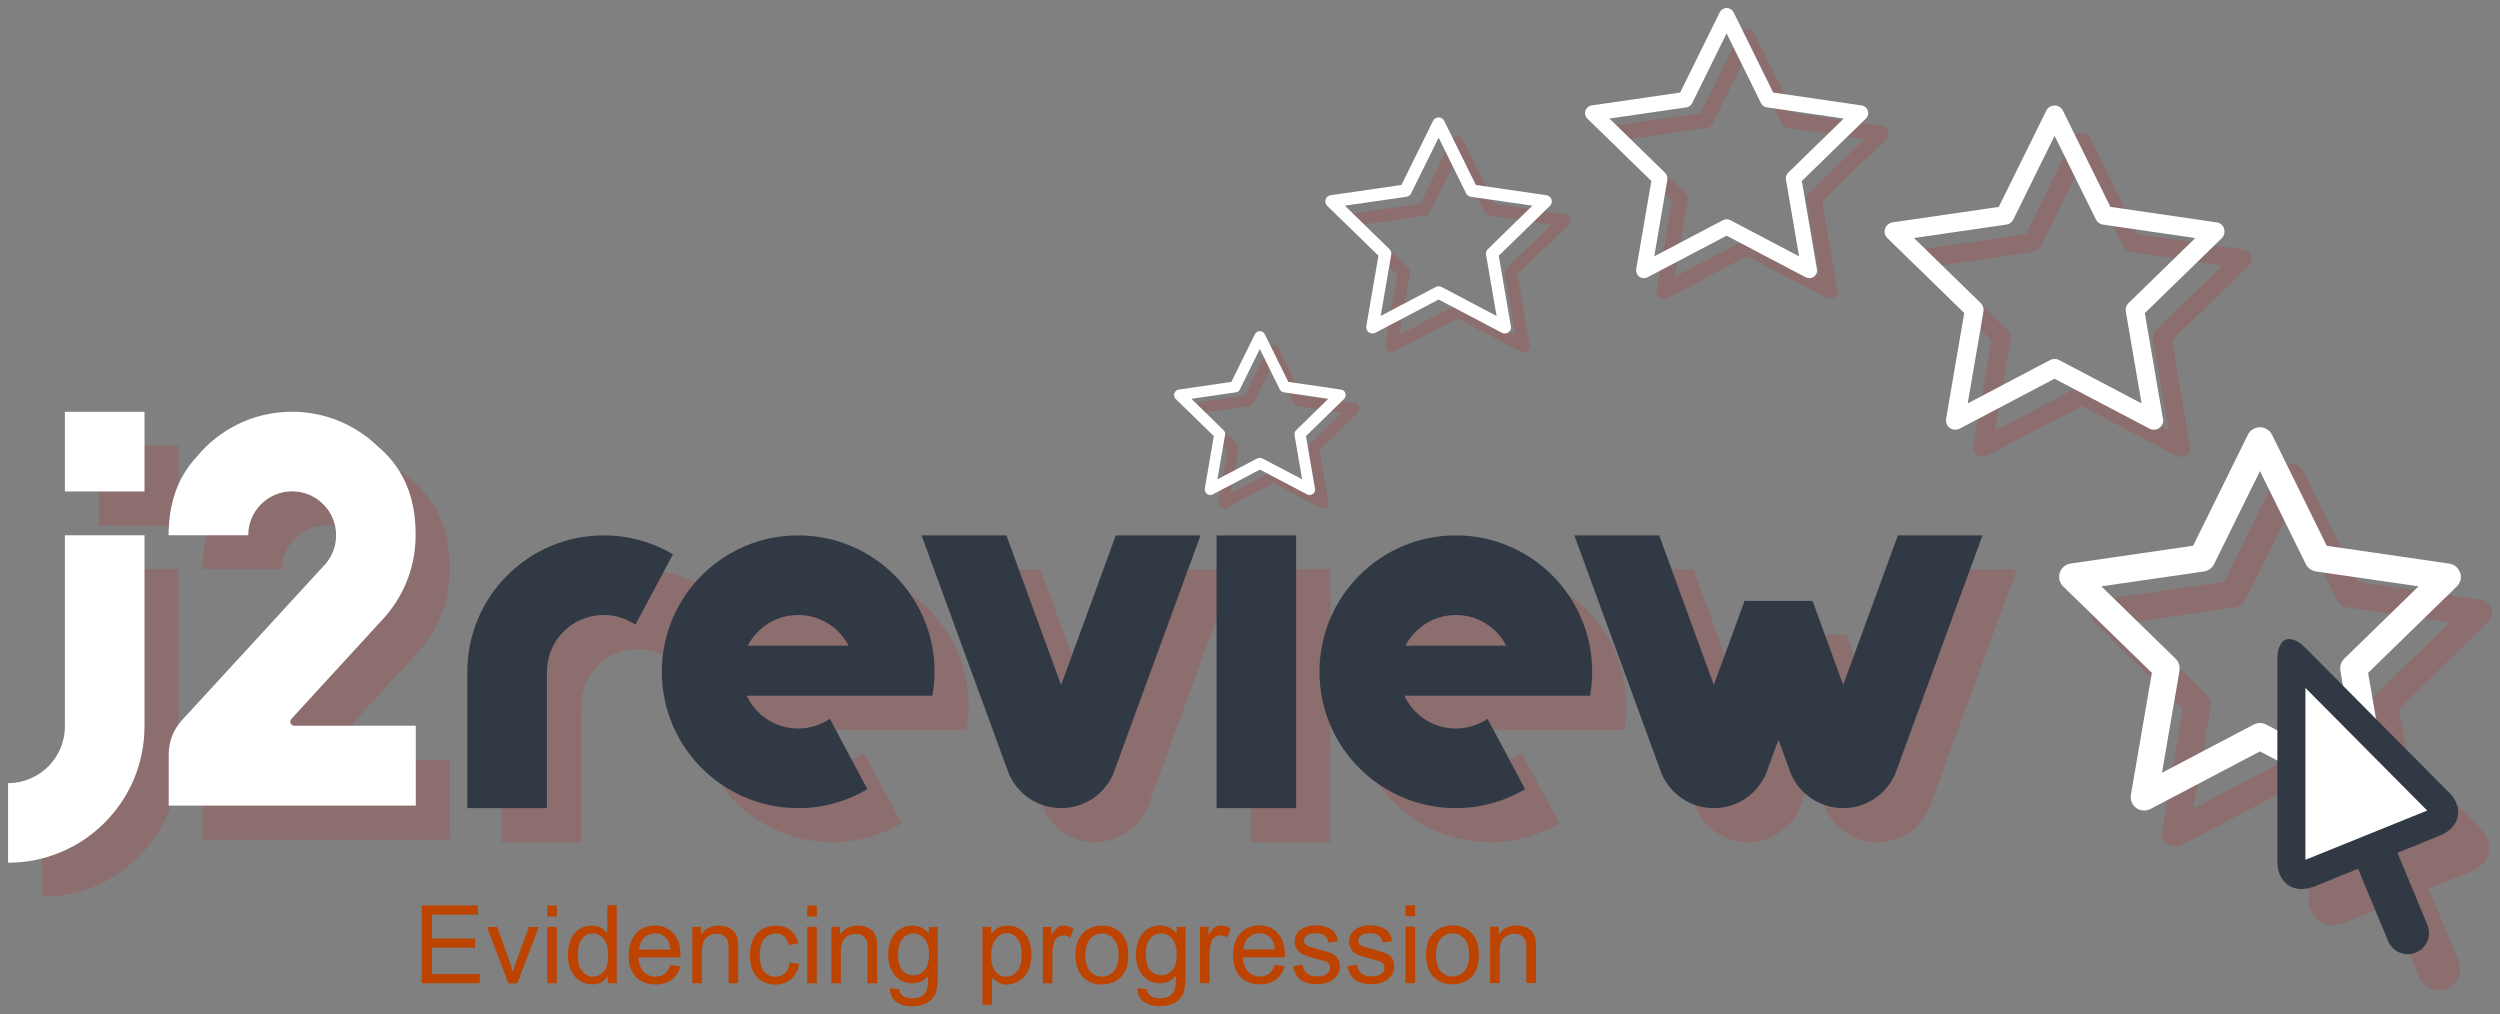
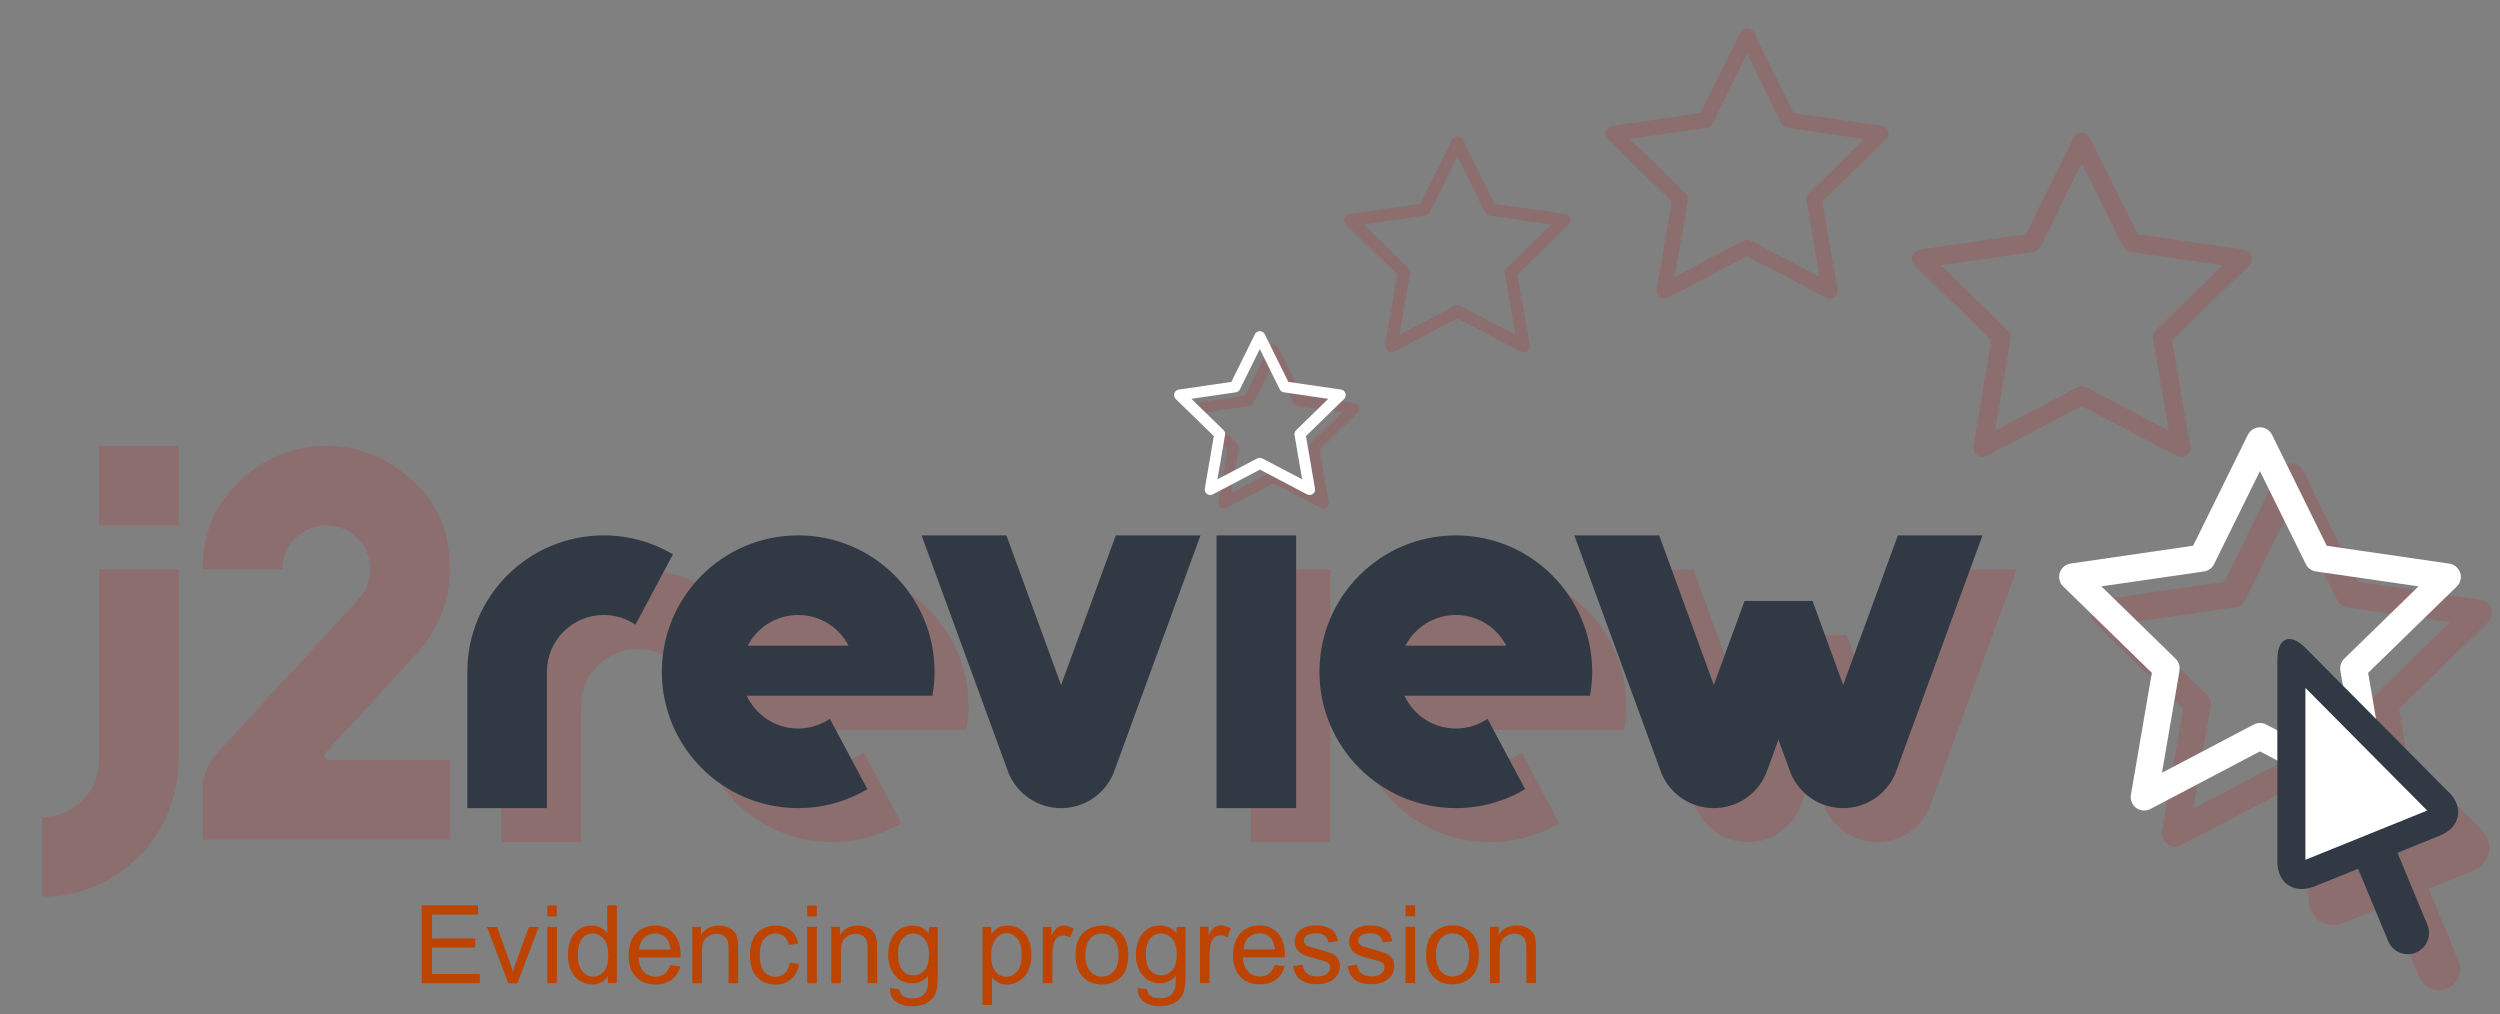
<svg xmlns="http://www.w3.org/2000/svg" id="Layer_1" data-name="Layer 1" viewBox="0 0 308.99 125.36">
  <rect x="0" y="0" width="308.99" height="125.36" fill="#808080" stroke="none" />
  <defs>
    <style>      .cls-1 {        fill: #fff;      }      .cls-2 {        fill: #bc4300;      }      .cls-3 {        fill: #c1272d;      }      .cls-4 {        fill: #313a44;      }      .cls-5 {        opacity: .2;      }    </style>
  </defs>
  <g class="cls-5">
    <path class="cls-3" d="m41.42,91.77l10.18-11.1.04-.04.03-.03h0c2.11-2.35,3.51-5.36,3.84-8.68.06-.54.08-1.09.08-1.68,0-4.4-1.41-7.89-4.23-10.47-.15-.14-.3-.27-.46-.4-2.74-2.64-6.47-4.27-10.58-4.27-4.75,0-8.99,2.16-11.78,5.56-2.32,2.48-3.48,5.71-3.48,9.71h9.84c0-3,2.43-5.43,5.43-5.43s5.43,2.43,5.43,5.43c0,1.34-.48,2.56-1.28,3.51l-17.74,19.31-.03.03c-1.02,1.12-1.64,2.61-1.64,4.24v6.32h30.54v-9.87h-15.01c-.28,0-.5-.22-.5-.5,0-.13.05-.25.13-.34l1.2-1.31Z" />
    <path class="cls-3" d="m12.23,93.98c0,3.88-3.14,7.02-7.02,7.02v9.84c9.31,0,16.86-7.55,16.86-16.86v-.05s0-.02,0-.02v-23.54h-9.84v23.6Z" />
    <rect class="cls-3" x="12.23" y="55.12" width="9.84" height="9.84" />
    <path class="cls-3" d="m78.84,70.38c-9.31,0-16.86,7.55-16.86,16.86v16.85h9.84v-16.85c0-3.88,3.14-7.02,7.02-7.02,1.45,0,2.8.44,3.92,1.2l4.64-8.7c-2.51-1.48-5.43-2.34-8.56-2.34Z" />
    <path class="cls-3" d="m102.86,70.38c-9.31,0-16.85,7.55-16.85,16.86s7.55,16.85,16.85,16.85c3.13,0,6.05-.85,8.56-2.34l-4.64-8.7c-1.12.75-2.47,1.2-3.92,1.2-2.82,0-5.24-1.66-6.35-4.05h22.94c.17-.96.27-1.95.27-2.96,0-9.31-7.55-16.86-16.86-16.86Zm-6.23,13.63c1.17-2.25,3.52-3.79,6.23-3.79s5.06,1.54,6.23,3.79h-12.46Z" />
    <path class="cls-3" d="m184.16,70.38c-9.31,0-16.86,7.55-16.86,16.86s7.55,16.85,16.86,16.85c3.12,0,6.05-.85,8.56-2.34l-4.64-8.7c-1.12.75-2.47,1.2-3.92,1.2-2.82,0-5.24-1.66-6.36-4.05h22.94c.17-.96.27-1.95.27-2.96,0-9.31-7.55-16.86-16.85-16.86Zm-6.23,13.63c1.17-2.25,3.52-3.79,6.23-3.79s5.06,1.54,6.23,3.79h-12.46Z" />
-     <path class="cls-3" d="m135.36,88.86l-6.75-18.48h-10.49l10.51,28.7.29.79c1.08,2.48,3.56,4.22,6.45,4.22s5.34-1.72,6.43-4.2l.31-.84,10.49-28.67h-10.47l-6.76,18.48Z" />
    <polygon class="cls-3" points="154.58 104.09 164.42 104.09 164.42 93.94 164.42 93.92 164.42 70.38 154.58 70.38 154.58 104.09" />
    <path class="cls-3" d="m232.03,88.86l-2.75-7.54-1.04-2.84h-8.4l-3.8,10.38-6.75-18.48h-10.49l10.51,28.7.29.79c1.08,2.48,3.56,4.22,6.44,4.22s5.34-1.72,6.43-4.2l.31-.84,1.25-3.41,1.26,3.44.29.79c1.08,2.48,3.56,4.22,6.44,4.22s5.34-1.72,6.43-4.2l.31-.84,10.49-28.67h-10.47l-6.76,18.48Z" />
    <path class="cls-3" d="m297.5,93.3l-.97-5.67,10.96-10.68c.45-.44.62-1.1.42-1.7-.19-.59-.72-1.04-1.34-1.13l-15.14-2.2-6.77-13.73c-.28-.56-.86-.92-1.49-.92s-1.21.36-1.49.92l-6.77,13.72-15.14,2.2c-.62.09-1.15.53-1.34,1.13-.19.6-.03,1.27.42,1.7l10.96,10.68-2.59,15.08c-.11.62.16,1.26.66,1.62.51.37,1.19.42,1.75.13l13.54-7.12,2.15,1.13v12.43c0,2.13,1.25,3.44,3,3.44.5,0,1.04-.11,1.61-.33l5.37-2.17,3.72,8.95c.42,1.01,1.4,1.61,2.42,1.61.34,0,.68-.07,1.02-.21,1.34-.56,1.97-2.1,1.4-3.44l-3.69-8.89,5.23-2.12c2.53-1.02,3.03-3.45,1.11-5.39l-9-9.06Zm-3.91-7.44c-.39.38-.57.93-.48,1.47l.32,1.87-4.62-4.65c-.75-.76-1.45-1.12-2.02-1.12-.9,0-1.48.89-1.48,2.56v8.72l-1.37-.72c-.24-.13-.51-.19-.77-.19s-.53.07-.77.19l-11.34,5.96,2.17-12.63c.09-.54-.09-1.09-.48-1.47l-9.17-8.94,12.68-1.84c.54-.08,1.01-.42,1.25-.91l5.67-11.49,5.67,11.49c.24.49.71.83,1.25.91l12.68,1.84-9.18,8.94ZM232.62,15.56l-10.93-1.59-4.89-9.91c-.16-.33-.5-.54-.86-.54s-.7.21-.86.54l-4.89,9.91-10.93,1.59c-.36.05-.66.3-.78.65-.11.35-.02.73.24.98l7.91,7.71-1.87,10.89c-.06.36.09.73.38.94.3.22.69.24,1.01.07l9.78-5.14,9.78,5.14c.14.08.29.11.45.11h0c.53,0,.96-.43.96-.96l-.05-.3-1.84-10.75,7.91-7.71c.26-.25.36-.63.24-.98-.11-.35-.41-.6-.77-.65Zm-9.08,8.33c-.23.22-.33.53-.27.85l1.62,9.47-8.5-4.47c-.14-.07-.29-.11-.45-.11s-.31.03-.45.11l-8.5,4.47,1.62-9.47c.05-.31-.05-.63-.28-.85l-6.88-6.71,9.51-1.38c.31-.05.58-.24.72-.53l4.25-8.62,4.25,8.62c.14.28.41.48.72.53l9.51,1.38-6.88,6.71Zm-30.07,2.57l-8.74-1.27-3.91-7.92c-.13-.26-.4-.43-.69-.43s-.56.16-.69.43l-3.91,7.92-8.75,1.27c-.29.04-.53.24-.62.52-.09.28-.02.58.2.79l6.33,6.17-1.5,8.71c-.05.29.07.58.31.75.24.17.55.19.81.06l7.82-4.11,7.82,4.11c.11.06.24.09.36.09h0c.42,0,.77-.34.77-.77l-.04-.24-1.48-8.6,6.33-6.17c.21-.21.28-.51.19-.79-.09-.28-.33-.48-.62-.52Zm-7.26,6.66c-.18.18-.27.43-.22.68l1.3,7.58-6.8-3.58c-.11-.06-.24-.09-.36-.09s-.25.03-.36.09l-6.8,3.58,1.3-7.58c.05-.25-.04-.5-.22-.68l-5.51-5.37,7.61-1.1c.25-.04.47-.19.58-.42l3.4-6.89,3.4,6.89c.11.23.33.38.58.42l7.61,1.1-5.5,5.37Zm92.04-1.49c-.13-.42-.49-.72-.93-.78l-13.12-1.91-5.87-11.89c-.19-.39-.59-.64-1.03-.64s-.84.25-1.03.64l-5.87,11.89-13.12,1.91c-.43.07-.8.37-.93.78-.14.42-.02.88.29,1.18l9.49,9.25-2.24,13.07c-.07.43.1.87.46,1.13.35.26.82.29,1.21.09l11.73-6.17,11.74,6.17c.17.09.35.13.53.13h.01c.64,0,1.15-.52,1.15-1.15,0-.12-.02-.24-.06-.36l-2.21-12.9,9.5-9.25c.31-.31.43-.76.29-1.18Zm-11.82,9.21c-.27.27-.4.64-.33,1.02l1.95,11.37-10.21-5.37c-.17-.09-.35-.13-.54-.13s-.37.05-.54.13l-10.2,5.37,1.95-11.37c.06-.37-.06-.75-.33-1.02l-8.26-8.05,11.41-1.66c.37-.05.7-.29.87-.63l5.1-10.34,5.11,10.34c.17.34.49.58.87.63l11.41,1.66-8.26,8.05Zm-99,8.99l-6.51-.95-2.91-5.89c-.11-.23-.35-.38-.61-.38s-.5.15-.61.38l-2.91,5.89-6.5.95c-.26.04-.47.22-.55.46-.08.24-.01.52.17.7l4.71,4.59-1.11,6.48c-.05.26.06.52.27.67.12.09.26.13.4.13.11,0,.22-.03.32-.08l5.82-3.06,5.84,3.07.27.07h.03c.38,0,.68-.3.68-.7l-1.13-6.58,4.71-4.59c.18-.18.25-.45.17-.7-.08-.25-.29-.43-.55-.46Zm-5.54,5.03c-.16.15-.23.38-.2.6l.94,5.47-4.94-2.59-.29-.07-.32.08-4.92,2.58.94-5.47c.04-.22-.03-.44-.19-.6l-3.98-3.88,5.49-.8c.22-.03.41-.17.51-.37l2.46-4.98,2.46,4.98c.1.2.29.34.51.37l5.49.8-3.97,3.88Z" />
  </g>
  <g>
-     <path class="cls-1" d="m35.87,89.21c0-.13.05-.25.13-.34l1.2-1.31,10.18-11.1.04-.04.03-.03h0c2.11-2.35,3.51-5.36,3.84-8.68.06-.54.08-1.09.08-1.68,0-4.4-1.41-7.89-4.23-10.47-.15-.14-.3-.27-.46-.4-2.74-2.64-6.47-4.27-10.58-4.27-4.75,0-8.99,2.16-11.78,5.56-2.32,2.48-3.48,5.71-3.48,9.71h9.84c0-3,2.43-5.43,5.43-5.43s5.43,2.43,5.43,5.43c0,1.34-.48,2.56-1.28,3.51l-17.74,19.31-.03.03c-1.02,1.12-1.64,2.61-1.64,4.24v6.32h30.54v-9.87h-15.01c-.28,0-.5-.22-.5-.5Zm-27.85.56c0,3.88-3.14,7.02-7.02,7.02v9.84c9.31,0,16.86-7.55,16.86-16.86v-.05s0-.02,0-.02v-23.54h-9.84v23.6Zm0-29.03h9.84v-9.84h-9.84v9.84Z" />
    <path class="cls-4" d="m98.65,66.17c-9.31,0-16.85,7.55-16.85,16.86s7.55,16.85,16.85,16.85c3.13,0,6.05-.85,8.56-2.34l-4.64-8.7c-1.12.75-2.47,1.2-3.92,1.2-2.82,0-5.24-1.66-6.35-4.05h22.94c.17-.96.27-1.95.27-2.96,0-9.31-7.55-16.86-16.86-16.86Zm-6.23,13.63c1.17-2.25,3.52-3.79,6.23-3.79s5.06,1.54,6.23,3.79h-12.46Zm87.52-13.63c-9.31,0-16.86,7.55-16.86,16.86s7.55,16.85,16.86,16.85c3.12,0,6.05-.85,8.56-2.34l-4.64-8.7c-1.12.75-2.47,1.2-3.92,1.2-2.82,0-5.24-1.66-6.36-4.05h22.94c.17-.96.27-1.95.27-2.96,0-9.31-7.55-16.86-16.85-16.86Zm-6.23,13.63c1.17-2.25,3.52-3.79,6.23-3.79s5.06,1.54,6.23,3.79h-12.46Zm-99.09-13.63c-9.31,0-16.86,7.55-16.86,16.86v16.85h9.84v-16.85c0-3.88,3.14-7.02,7.02-7.02,1.45,0,2.8.44,3.92,1.2l4.64-8.7c-2.51-1.48-5.43-2.34-8.56-2.34Zm75.74,33.71h9.84v-10.15s0-.02,0-.02v-23.54h-9.84v33.71Zm-19.22-15.23l-6.75-18.48h-10.49l10.51,28.7.29.79c1.08,2.48,3.56,4.22,6.45,4.22s5.34-1.72,6.43-4.2l.31-.84,10.49-28.67h-10.47l-6.76,18.48Zm103.43-18.48l-6.76,18.48-2.75-7.54-1.04-2.84h-8.4l-3.8,10.38-6.75-18.48h-10.49l10.51,28.7.29.79c1.08,2.48,3.56,4.22,6.44,4.22s5.34-1.72,6.43-4.2l.31-.84,1.25-3.41,1.26,3.44.29.79c1.08,2.48,3.56,4.22,6.44,4.22s5.34-1.72,6.43-4.2l.31-.84,10.49-28.67h-10.47Z" />
    <path class="cls-1" d="m304.06,70.79c-.19-.59-.72-1.04-1.34-1.13l-15.14-2.2-6.77-13.73c-.28-.56-.86-.92-1.49-.92s-1.21.36-1.49.92l-6.77,13.72-15.14,2.2c-.62.09-1.15.53-1.34,1.13-.19.6-.03,1.27.42,1.7l10.96,10.68-2.59,15.08c-.11.62.16,1.26.66,1.62.51.37,1.19.42,1.75.13l13.54-7.12,13.55,7.12c.23.13.5.19.77.19h.01c.92,0,1.66-.74,1.66-1.66,0-.18-.03-.36-.07-.47l-2.55-14.89,10.96-10.68c.45-.44.62-1.1.42-1.7Zm-34.69,12.09c.09-.54-.09-1.09-.48-1.47l-9.17-8.94,12.68-1.84c.54-.08,1.01-.42,1.25-.91l5.67-11.49,5.67,11.49c.24.49.71.83,1.25.91l12.68,1.84-9.18,8.94c-.39.38-.57.93-.48,1.47l2.17,12.63-11.34-5.96c-.24-.13-.51-.19-.77-.19s-.53.07-.77.19l-11.34,5.96,2.17-12.63Z" />
-     <path class="cls-1" d="m230.09,13.03l-10.93-1.59-4.89-9.91c-.16-.33-.5-.54-.86-.54s-.7.21-.86.54l-4.89,9.91-10.93,1.59c-.36.05-.66.3-.78.65-.11.35-.02.73.24.98l7.91,7.71-1.87,10.89c-.06.36.09.73.38.94.3.22.69.24,1.01.07l9.78-5.14,9.78,5.14c.14.08.29.11.45.11h0c.53,0,.96-.43.96-.96l-.05-.3-1.84-10.75,7.91-7.71c.26-.25.36-.63.24-.98-.11-.35-.41-.6-.77-.65Zm-9.08,8.33c-.23.22-.33.53-.27.85l1.62,9.47-8.5-4.47c-.14-.07-.29-.11-.45-.11s-.31.03-.45.11l-8.5,4.47,1.62-9.47c.05-.31-.05-.63-.28-.85l-6.88-6.71,9.51-1.38c.31-.05.58-.24.72-.53l4.25-8.62,4.25,8.62c.14.28.41.48.72.53l9.51,1.38-6.88,6.71Zm-29.86,2.77l-8.74-1.27-3.91-7.92c-.13-.26-.4-.43-.69-.43s-.56.16-.69.43l-3.91,7.92-8.75,1.27c-.29.04-.53.24-.62.52-.09.28-.02.58.2.79l6.33,6.17-1.5,8.71c-.05.29.07.58.31.75.24.17.55.19.81.06l7.82-4.11,7.82,4.11c.11.06.24.09.36.09h0c.42,0,.77-.34.77-.77l-.04-.24-1.48-8.6,6.33-6.17c.21-.21.28-.51.19-.79-.09-.28-.33-.48-.62-.52Zm-7.26,6.66c-.18.18-.27.43-.22.68l1.3,7.58-6.8-3.58c-.11-.06-.24-.09-.36-.09s-.25.03-.36.09l-6.8,3.58,1.3-7.58c.05-.25-.04-.5-.22-.68l-5.51-5.37,7.61-1.1c.25-.04.47-.19.58-.42l3.4-6.89,3.4,6.89c.11.23.33.38.58.42l7.61,1.1-5.5,5.37Zm91-2.53c-.13-.42-.49-.72-.93-.78l-13.12-1.91-5.87-11.89c-.19-.39-.59-.64-1.03-.64s-.84.25-1.03.64l-5.87,11.89-13.12,1.91c-.43.07-.8.37-.93.78-.14.42-.02.88.29,1.18l9.49,9.25-2.24,13.07c-.07.43.1.87.46,1.13.35.26.82.29,1.21.09l11.73-6.17,11.74,6.17c.17.09.35.13.53.13h.01c.64,0,1.15-.52,1.15-1.15,0-.12-.02-.24-.06-.36l-2.21-12.9,9.5-9.25c.31-.31.43-.76.29-1.18Zm-11.82,9.21c-.27.27-.4.64-.33,1.02l1.95,11.37-10.21-5.37c-.17-.09-.35-.13-.54-.13s-.37.05-.54.13l-10.2,5.37,1.95-11.37c.06-.37-.06-.75-.33-1.02l-8.26-8.05,11.41-1.66c.37-.05.7-.29.87-.63l5.1-10.34,5.11,10.34c.17.34.49.58.87.63l11.41,1.66-8.26,8.05Z" />
    <path class="cls-1" d="m285.48,81.94c-1.73-1.74-3.14-1.16-3.14,1.3v22.36c0,2.45,1.86,3.71,4.14,2.79l13.89-5.62c2.28-.92,2.72-3.1.99-4.84l-15.88-15.99Z" />
    <path class="cls-4" d="m302.65,97.91l-17.68-17.81c-.75-.76-1.45-1.12-2.02-1.12-.9,0-1.48.89-1.48,2.56v24.9c0,2.13,1.25,3.44,3,3.44.5,0,1.04-.11,1.61-.33l5.37-2.17,3.72,8.95c.42,1.01,1.4,1.61,2.42,1.61.34,0,.68-.07,1.02-.21,1.34-.56,1.97-2.1,1.4-3.44l-3.69-8.89,5.23-2.12c2.53-1.02,3.03-3.45,1.11-5.39Zm-17.71,8.35v-21.24l15.05,15.16-15.05,6.09Z" />
    <path class="cls-1" d="m166.29,48.61c-.08-.25-.29-.43-.55-.46l-6.51-.95-2.91-5.89c-.11-.23-.35-.38-.61-.38s-.5.15-.61.38l-2.91,5.89-6.5.95c-.26.04-.47.22-.55.46-.08.24-.01.52.17.7l4.71,4.59-1.11,6.48c-.05.26.06.52.27.67.12.09.26.13.4.13.11,0,.22-.03.32-.08l5.82-3.06,5.84,3.07.27.07h.03c.38,0,.68-.3.68-.7l-1.13-6.58,4.71-4.59c.18-.18.25-.45.17-.7Zm-14.87,5.16c.04-.22-.03-.44-.19-.6l-3.98-3.88,5.49-.8c.22-.03.41-.17.51-.37l2.46-4.98,2.46,4.98c.1.2.29.34.51.37l5.49.8-3.97,3.88c-.16.15-.23.38-.2.6l.94,5.47-4.94-2.59-.29-.07-.32.08-4.92,2.58.94-5.47Z" />
  </g>
  <path class="cls-2" d="m53.4,117.12h5.32v-1.13h-5.32v-2.95h5.68v-1.14h-6.96v9.62h7.18v-1.13h-5.91v-3.27Zm10.43,1.69c-.19.52-.33.96-.44,1.33-.14-.49-.28-.95-.45-1.4l-1.5-4.17h-1.25l2.65,6.97h1.1l2.64-6.97h-1.21l-1.55,4.25Zm3.81,2.72h1.18v-6.97h-1.18v6.97Zm0-8.26h1.18v-1.36h-1.18v1.36Zm7.42,2.09c-.21-.28-.47-.52-.8-.69-.33-.18-.7-.27-1.12-.27-.57,0-1.09.15-1.56.45-.46.3-.81.74-1.04,1.3-.23.57-.35,1.2-.35,1.89s.13,1.34.38,1.89c.26.55.62.98,1.08,1.28s.98.46,1.53.46c.86,0,1.51-.34,1.95-1.04v.88h1.1v-9.62h-1.17v3.45Zm-.44,4.72c-.36.42-.8.63-1.32.63s-.96-.22-1.33-.66c-.38-.44-.56-1.11-.56-2s.18-1.6.53-2.03.79-.64,1.32-.64.99.22,1.36.67c.37.45.55,1.15.55,2.1,0,.87-.18,1.51-.54,1.93Zm6.34-5.68c-.96,0-1.75.32-2.35.97-.6.65-.91,1.56-.91,2.73s.3,2.01.9,2.64,1.41.94,2.42.94c.81,0,1.47-.2,1.99-.59.52-.39.88-.95,1.07-1.66l-1.22-.15c-.18.5-.42.86-.73,1.09-.31.23-.68.34-1.11.34-.58,0-1.07-.2-1.46-.61-.39-.41-.61-.99-.65-1.76h5.2c0-.14,0-.25,0-.32,0-1.15-.3-2.04-.89-2.68-.59-.63-1.35-.95-2.28-.95Zm-1.97,2.97c.04-.61.24-1.09.61-1.46.37-.36.83-.54,1.37-.54.6,0,1.09.23,1.46.68.25.29.39.73.45,1.32h-3.89Zm11.81-2.15c-.17-.24-.44-.44-.79-.59-.35-.15-.74-.23-1.16-.23-.97,0-1.71.38-2.22,1.15v-.99h-1.06v6.97h1.18v-3.81c0-.89.18-1.5.55-1.82.36-.32.8-.48,1.3-.48.32,0,.59.07.82.21.23.14.4.33.49.57.09.24.14.6.14,1.08v4.24h1.18v-4.29c0-.55-.02-.93-.07-1.15-.07-.34-.19-.63-.37-.87Zm6.2,5.07c-.31.28-.7.43-1.16.43-.58,0-1.05-.21-1.4-.64-.36-.42-.54-1.1-.54-2.04s.19-1.6.56-2.02.86-.64,1.45-.64c.39,0,.73.12,1.01.35.28.24.47.59.58,1.06l1.15-.18c-.14-.7-.44-1.25-.93-1.63s-1.1-.57-1.86-.57c-.6,0-1.15.14-1.66.42s-.89.71-1.14,1.27c-.25.56-.37,1.22-.37,1.98,0,1.16.29,2.06.87,2.68.58.62,1.35.93,2.3.93.76,0,1.4-.23,1.93-.68.52-.45.85-1.08.97-1.88l-1.16-.15c-.08.59-.28,1.03-.59,1.31Zm2.77-7.02h1.18v-1.36h-1.18v1.36Zm0,8.26h1.18v-6.97h-1.18v6.97Zm8.21-6.31c-.17-.24-.44-.44-.79-.59-.35-.15-.74-.23-1.16-.23-.97,0-1.71.38-2.22,1.15v-.99h-1.06v6.97h1.18v-3.81c0-.89.18-1.5.55-1.82.37-.32.8-.48,1.3-.48.31,0,.59.07.82.21.23.14.4.33.49.57.09.24.14.6.14,1.08v4.24h1.18v-4.29c0-.55-.02-.93-.07-1.15-.07-.34-.19-.63-.37-.87Zm6.84.18c-.53-.66-1.21-1-2.03-1-.62,0-1.15.15-1.61.46s-.81.74-1.05,1.3c-.24.56-.36,1.18-.36,1.84,0,.97.26,1.8.79,2.49.53.69,1.27,1.04,2.22,1.04.77,0,1.41-.3,1.93-.91,0,.77-.02,1.27-.09,1.52-.1.39-.31.7-.6.92-.3.22-.72.33-1.27.33-.51,0-.91-.11-1.2-.33-.22-.16-.35-.42-.4-.77l-1.15-.17c-.02.75.23,1.32.74,1.69.51.37,1.18.56,2.01.56.7,0,1.29-.13,1.77-.39s.83-.62,1.05-1.07c.22-.45.33-1.22.33-2.31v-6.02h-1.09v.84Zm-.56,4.52c-.37.42-.82.63-1.37.63s-1-.21-1.36-.63c-.36-.42-.54-1.09-.54-2,0-.84.18-1.47.55-1.9.37-.43.81-.64,1.34-.64s.99.22,1.37.65.57,1.08.57,1.93-.18,1.55-.55,1.97Zm11.84-5.06c-.46-.31-.98-.46-1.57-.46-.46,0-.84.09-1.16.27-.32.18-.61.44-.86.8v-.91h-1.08v9.64h1.18v-3.39c.2.25.46.46.77.63.31.17.67.25,1.06.25.54,0,1.05-.15,1.54-.46.49-.3.86-.74,1.12-1.31.26-.57.38-1.21.38-1.93,0-.66-.12-1.28-.35-1.83-.23-.56-.58-.99-1.03-1.3Zm-.39,5.19c-.37.44-.82.67-1.35.67s-.96-.21-1.32-.64c-.36-.43-.54-1.09-.54-1.99s.19-1.58.58-2.05.83-.71,1.34-.71.94.22,1.31.66.55,1.11.55,1.99c0,.93-.19,1.62-.56,2.06Zm4.99-5.41c-.23.16-.48.48-.75.98v-1.06h-1.06v6.97h1.18v-3.65c0-.5.07-.96.2-1.38.09-.28.23-.49.44-.65.21-.16.44-.23.7-.23.29,0,.58.08.87.26l.41-1.1c-.41-.25-.82-.38-1.21-.38-.28,0-.53.08-.76.24Zm5.5-.24c-.86,0-1.59.26-2.19.77-.72.62-1.08,1.58-1.08,2.87,0,1.18.3,2.08.9,2.7.6.63,1.39.94,2.37.94.61,0,1.17-.14,1.68-.43.51-.28.91-.68,1.17-1.2s.4-1.22.4-2.12c0-1.11-.3-1.97-.91-2.6-.61-.63-1.39-.94-2.35-.94Zm1.46,5.64c-.39.45-.88.67-1.46.67s-1.08-.22-1.47-.67-.58-1.11-.58-2,.2-1.56.58-2,.88-.66,1.47-.66,1.07.22,1.46.67c.39.44.59,1.1.59,1.96,0,.91-.19,1.59-.58,2.04Zm7.78-4.65c-.53-.66-1.21-1-2.03-1-.62,0-1.15.15-1.61.46-.46.31-.81.74-1.05,1.3-.24.56-.36,1.18-.36,1.84,0,.97.26,1.8.79,2.49s1.27,1.04,2.22,1.04c.77,0,1.41-.3,1.93-.91,0,.77-.02,1.27-.09,1.52-.11.39-.31.7-.6.92-.3.22-.72.33-1.27.33-.51,0-.91-.11-1.2-.33-.22-.16-.35-.42-.4-.77l-1.15-.17c-.02.75.23,1.32.74,1.69.51.37,1.18.56,2.01.56.7,0,1.29-.13,1.77-.39s.83-.62,1.05-1.07c.22-.45.33-1.22.33-2.31v-6.02h-1.09v.84Zm-.56,4.52c-.37.42-.82.63-1.36.63s-1-.21-1.37-.63c-.36-.42-.54-1.09-.54-2,0-.84.18-1.47.55-1.9.37-.43.81-.64,1.34-.64s.99.22,1.37.65c.38.43.57,1.08.57,1.93s-.18,1.55-.55,1.97Zm5.24-5.29c-.23.16-.48.48-.75.98v-1.06h-1.06v6.97h1.18v-3.65c0-.5.07-.96.2-1.38.09-.28.23-.49.44-.65.21-.16.44-.23.7-.23.29,0,.58.08.87.26l.41-1.1c-.41-.25-.82-.38-1.21-.38-.28,0-.53.08-.76.24Zm5.54-.24c-.96,0-1.75.32-2.35.97-.6.65-.91,1.56-.91,2.73s.3,2.01.9,2.64c.6.63,1.4.94,2.42.94.81,0,1.47-.2,1.99-.59.52-.39.88-.95,1.07-1.66l-1.22-.15c-.18.5-.42.86-.73,1.09-.31.23-.68.34-1.11.34-.58,0-1.07-.2-1.46-.61-.39-.41-.61-.99-.65-1.76h5.2c0-.14,0-.25,0-.32,0-1.15-.3-2.04-.89-2.68-.59-.63-1.35-.95-2.28-.95Zm-1.97,2.97c.04-.61.24-1.09.61-1.46.37-.36.83-.54,1.37-.54.6,0,1.09.23,1.46.68.25.29.39.73.45,1.32h-3.89Zm10.84.48c-.33-.14-.91-.33-1.75-.55-.58-.16-.93-.26-1.04-.3-.21-.08-.36-.19-.45-.32-.1-.12-.14-.26-.14-.41,0-.24.12-.45.35-.63.23-.18.62-.27,1.16-.27.46,0,.81.1,1.07.3.25.2.4.48.46.84l1.16-.16c-.07-.45-.21-.81-.41-1.08s-.5-.48-.92-.64c-.41-.16-.89-.24-1.44-.24-.36,0-.7.05-1.02.14-.32.09-.57.21-.75.34-.25.17-.44.39-.58.66s-.21.55-.21.86c0,.34.09.65.26.94s.43.5.76.66c.33.16.93.35,1.8.57.64.16,1.05.3,1.21.4.23.15.35.36.35.63,0,.3-.13.56-.39.78-.26.22-.66.33-1.21.33s-.96-.12-1.26-.37c-.3-.25-.48-.61-.55-1.08l-1.17.18c.13.74.43,1.3.91,1.67s1.16.56,2.07.56c.55,0,1.04-.09,1.47-.28.43-.19.76-.46.99-.81.23-.35.34-.72.34-1.11s-.09-.74-.28-1.01c-.19-.27-.45-.48-.78-.62Zm6.72,0c-.33-.14-.91-.33-1.75-.55-.58-.16-.93-.26-1.04-.3-.21-.08-.36-.19-.45-.32-.1-.12-.14-.26-.14-.41,0-.24.12-.45.35-.63s.62-.27,1.16-.27c.46,0,.81.1,1.07.3.25.2.4.48.46.84l1.16-.16c-.07-.45-.21-.81-.41-1.08-.2-.27-.5-.48-.92-.64-.41-.16-.89-.24-1.44-.24-.36,0-.7.05-1.02.14-.32.09-.57.21-.75.34-.25.17-.44.39-.58.66-.14.27-.21.55-.21.86,0,.34.09.65.26.94s.43.5.76.66.93.35,1.8.57c.64.16,1.05.3,1.21.4.23.15.35.36.35.63,0,.3-.13.56-.39.78-.26.22-.66.33-1.21.33s-.96-.12-1.26-.37-.48-.61-.55-1.08l-1.17.18c.13.74.43,1.3.91,1.67s1.16.56,2.07.56c.55,0,1.04-.09,1.47-.28.43-.19.76-.46.99-.81.23-.35.34-.72.34-1.11s-.09-.74-.28-1.01c-.19-.27-.45-.48-.78-.62Zm2.47-4.58h1.18v-1.36h-1.18v1.36Zm0,8.26h1.18v-6.97h-1.18v6.97Zm5.81-7.13c-.86,0-1.59.26-2.19.77-.72.62-1.08,1.58-1.08,2.87,0,1.18.3,2.08.9,2.7.6.63,1.39.94,2.37.94.61,0,1.17-.14,1.68-.43.51-.28.91-.68,1.17-1.2s.4-1.22.4-2.12c0-1.11-.3-1.97-.91-2.6-.61-.63-1.39-.94-2.35-.94Zm1.46,5.64c-.39.45-.88.67-1.46.67s-1.08-.22-1.47-.67c-.39-.44-.58-1.11-.58-2s.19-1.56.58-2c.39-.44.88-.66,1.47-.66s1.07.22,1.46.67.59,1.1.59,1.96c0,.91-.2,1.59-.58,2.04Zm8.78-3.95c-.07-.34-.19-.63-.37-.87-.17-.24-.44-.44-.79-.59-.35-.15-.74-.23-1.16-.23-.97,0-1.71.38-2.22,1.15v-.99h-1.06v6.97h1.18v-3.81c0-.89.18-1.5.55-1.82.37-.32.8-.48,1.3-.48.32,0,.59.07.82.21.23.14.4.33.49.57.09.24.14.6.14,1.08v4.24h1.18v-4.29c0-.55-.02-.93-.07-1.15Z" />
</svg>